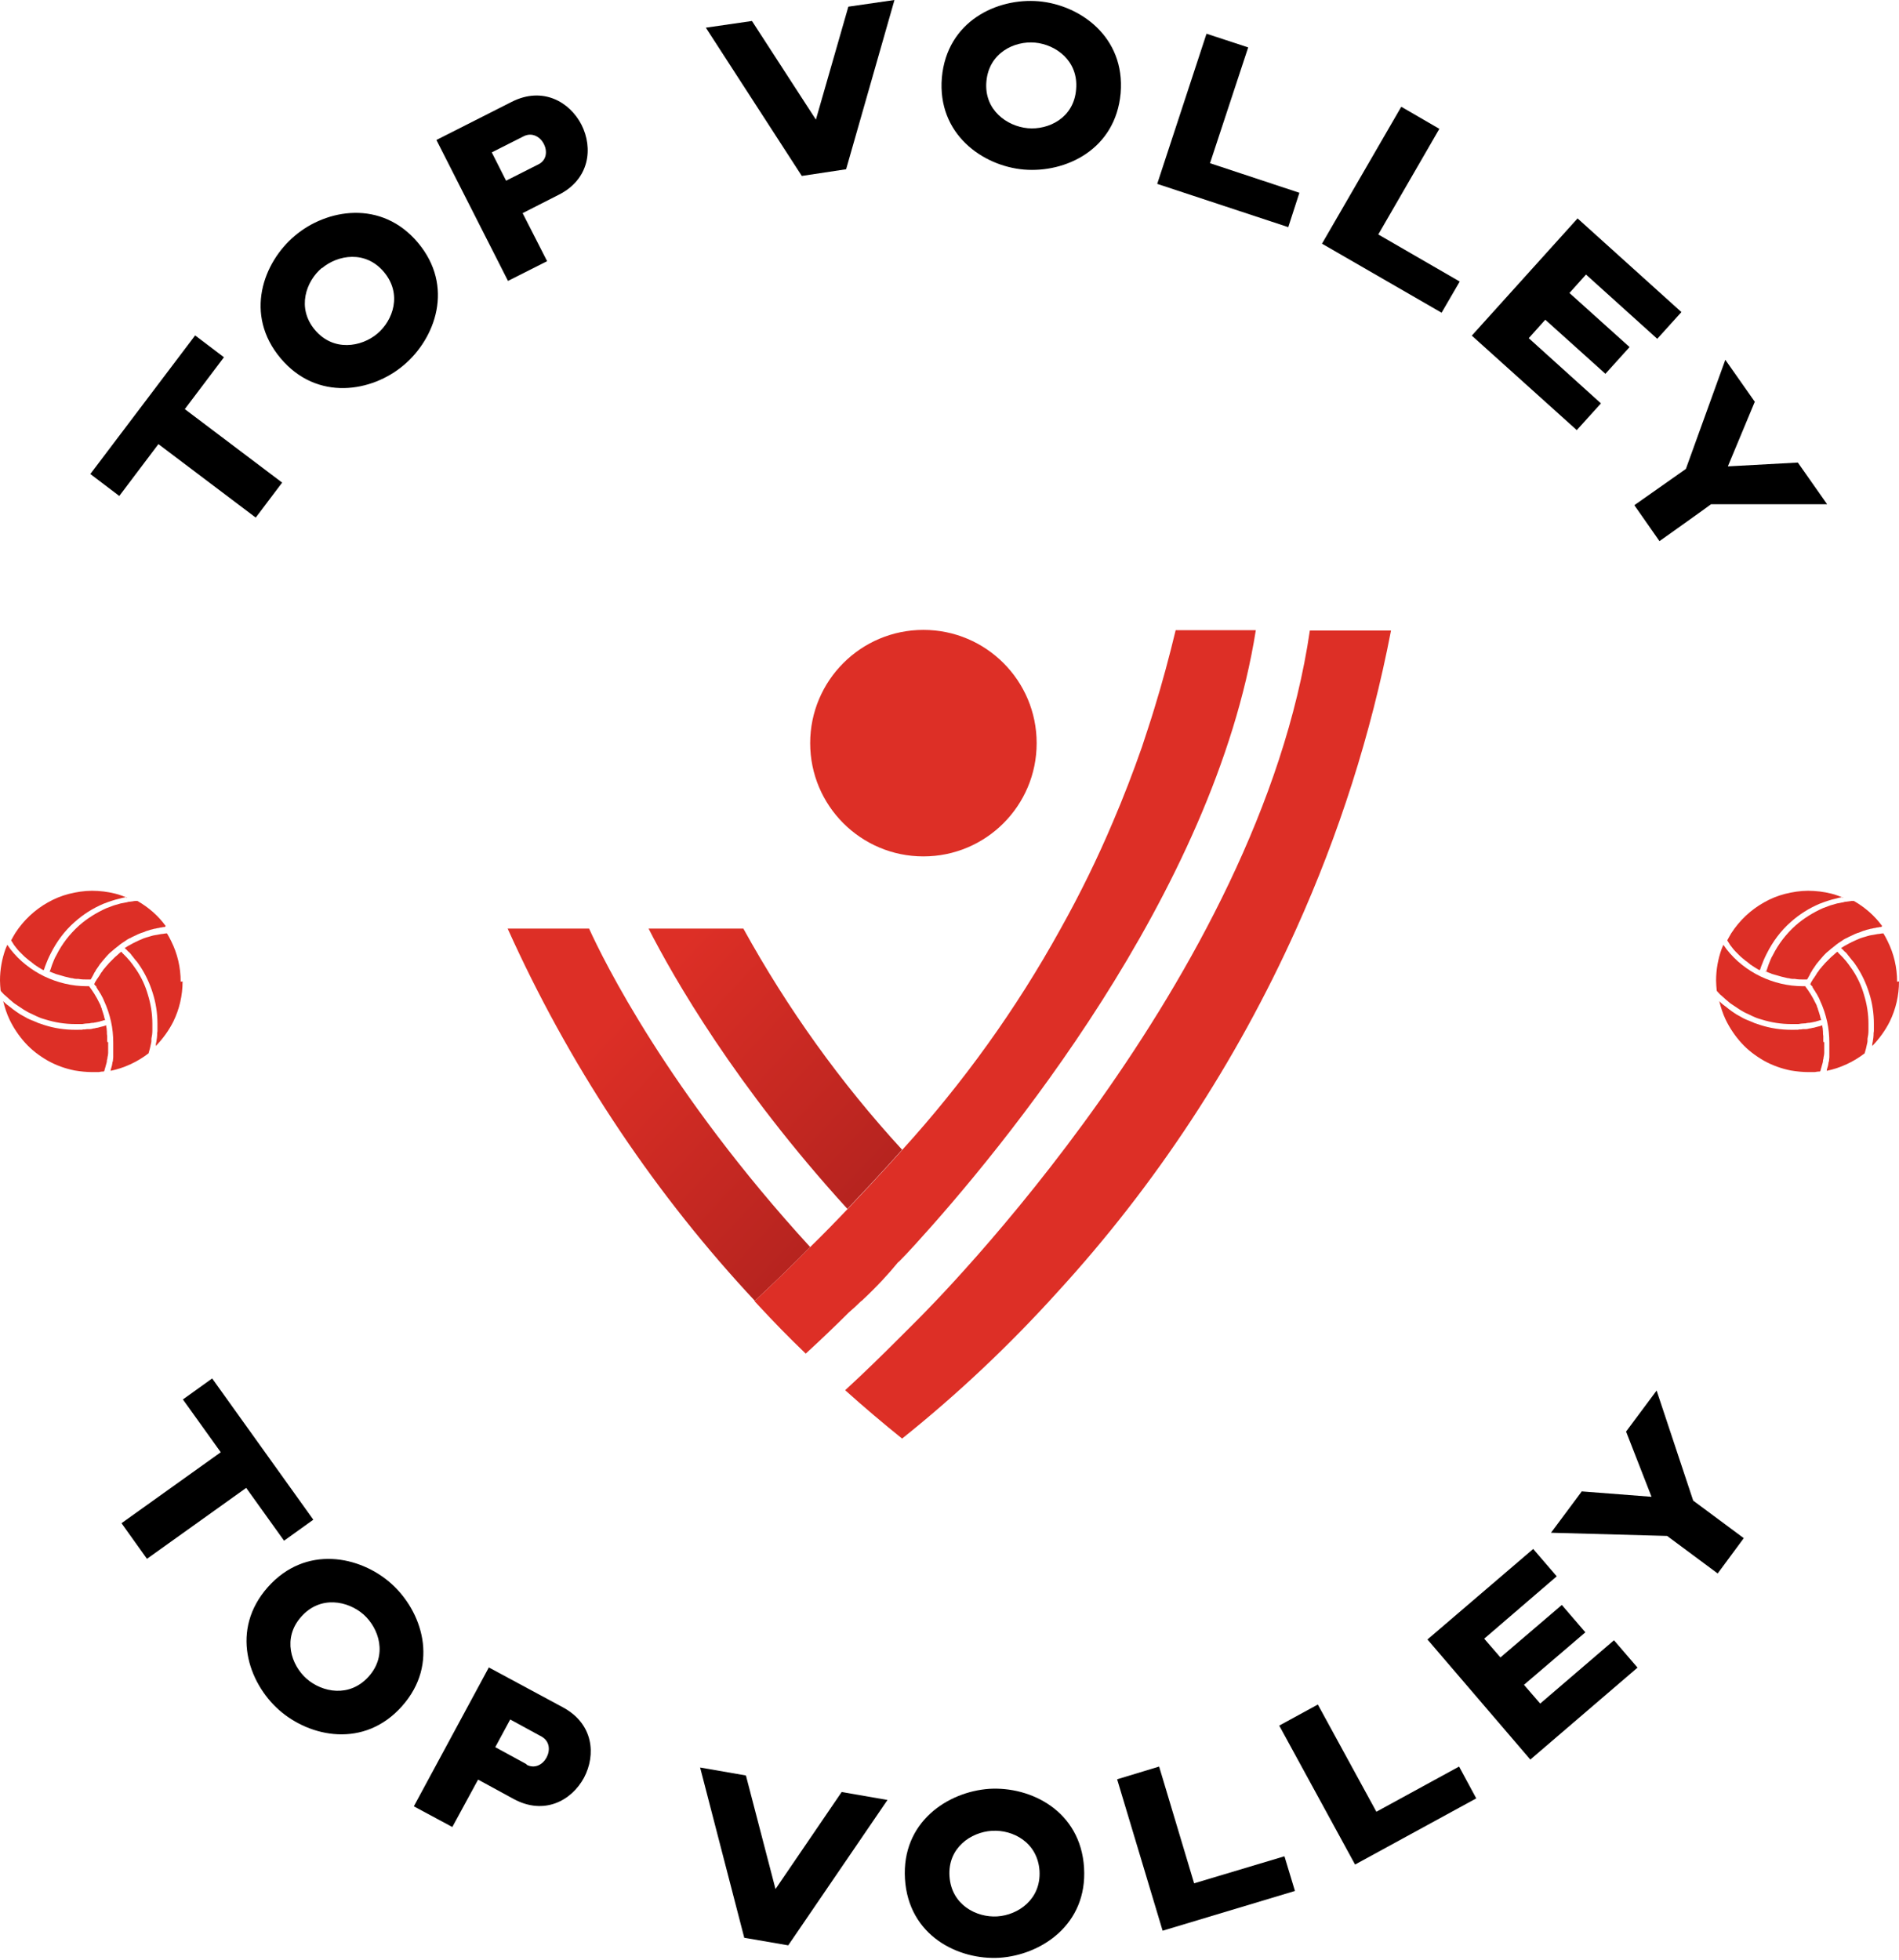
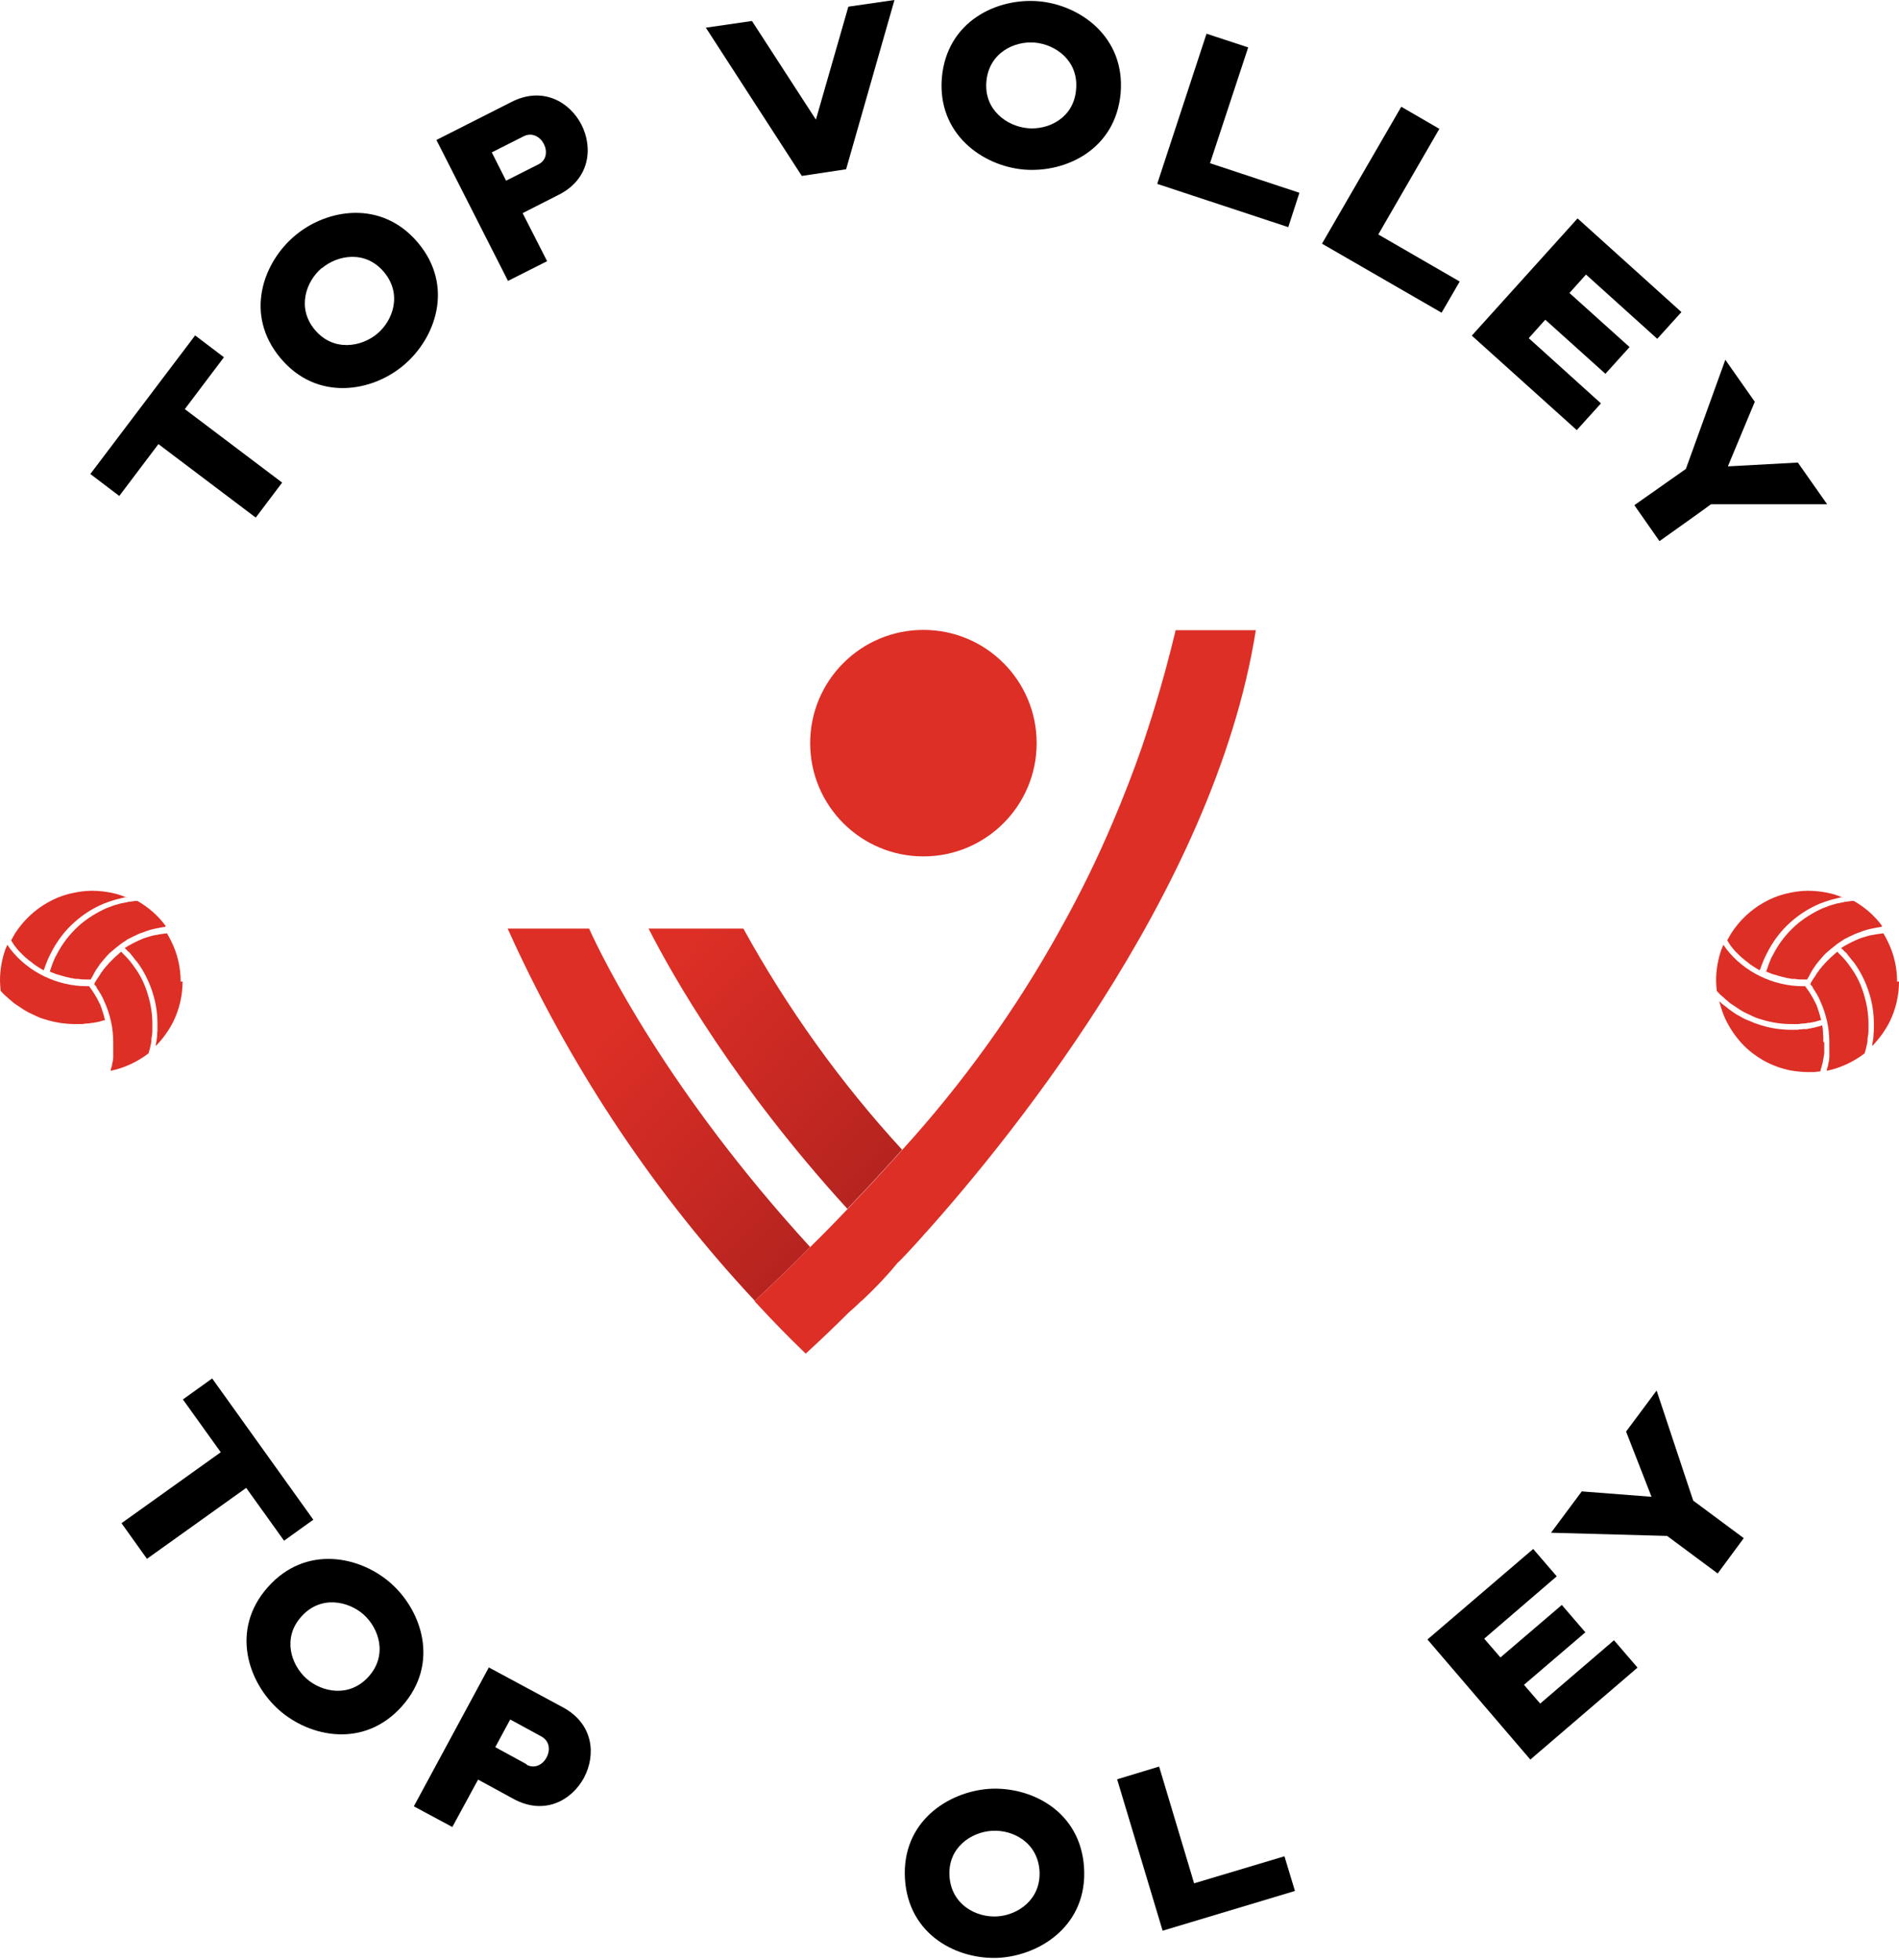
<svg xmlns="http://www.w3.org/2000/svg" width="100%" height="100%" viewBox="0 0 597 616" xml:space="preserve" style="fill-rule:evenodd;clip-rule:evenodd;stroke-linejoin:round;stroke-miterlimit:2;">
  <g transform="matrix(1,0,0,1,-241.5,-232.3)">
    <g>
      <g>
        <circle cx="531.8" cy="465.9" r="35.6" style="fill:rgb(221,47,38);" />
        <path d="M426.7,524.2C431.1,533.9 451.5,575.5 496.2,624.3C490.9,629.7 485,635.4 478.8,641.2C478,640.3 477.1,639.4 476.2,638.4C445.4,604.8 420,566.2 401.1,524.2L426.7,524.2Z" style="fill:url(#_Linear1);fill-rule:nonzero;" />
        <path d="M525.1,593.7C525.1,593.7 518.4,601.3 507.9,612.3C472.7,573.7 453.2,539.5 445.4,524.2L475.2,524.2C489.1,549.4 505.8,572.7 525.1,593.7Z" style="fill:url(#_Linear2);fill-rule:nonzero;" />
        <g>
-           <path d="M653.3,430.4C637.3,540 534.4,642.7 530,647.1L524.2,652.9C519.2,657.9 513.4,663.6 507.2,669.3C513,674.5 519,679.6 525.1,684.5C542.6,670.5 558.9,655.1 573.9,638.5C604.7,604.9 630.1,566.3 649,524.3C662.4,494.6 672.5,463.2 678.8,430.5L653.3,430.5L653.3,430.4Z" style="fill:rgb(221,47,38);fill-rule:nonzero;" />
          <path d="M512.4,641.2C517.2,636.7 520.8,632.8 523.9,629L524,629C525.5,627.5 527.2,625.7 529.2,623.5C555.9,594.2 623.2,513.2 636.3,430.4L611.1,430.4C609.1,438.7 606.9,446.9 604.4,455C603.2,459 601.8,463.1 600.5,467.1C597.7,475.1 594.7,482.9 591.4,490.6C586.5,502.2 581,513.4 574.9,524.3C561,549.5 544.2,572.8 525.1,593.8C525.1,593.8 518.4,601.4 507.9,612.4C504.4,616.1 500.4,620.2 496.1,624.4C490.8,629.8 484.9,635.5 478.7,641.3C479.2,641.8 479.6,642.3 480,642.7C484.8,647.9 489.7,652.9 494.8,657.8C499.6,653.4 504.2,649 508.3,644.9C509.7,643.7 511,642.5 512.2,641.3L512.4,641.2Z" style="fill:rgb(221,47,38);fill-rule:nonzero;" />
        </g>
      </g>
      <g>
        <path d="M302.8,337.7L311.9,344.6L299.6,360.9L330.2,384L321.9,395L291.3,371.9L279,388.2L269.9,381.3L302.8,337.8L302.8,337.7Z" style="fill-rule:nonzero;" />
        <path d="M368.4,347.1C358.5,355.5 341.2,358.6 329.7,344.9C318.2,331.2 324.2,314.8 334.2,306.4C344.1,298 361.4,294.9 372.9,308.6C384.4,322.3 378.4,338.7 368.4,347.1ZM342.7,316.5C337.7,320.7 334.7,329.1 340.5,336C346.3,342.9 355.1,341.4 360.1,337.2C365.1,333 368,324.7 362.2,317.8C356.4,310.9 347.7,312.4 342.7,316.6L342.7,316.5Z" style="fill-rule:nonzero;" />
        <path d="M378.7,276.3L402.4,264.3C412.1,259.4 420.6,264.3 424.3,271.5C428,278.8 426.9,288.6 417.2,293.5L405.8,299.3L413.5,314.4L401.2,320.6L378.7,276.3ZM410.7,284C413.4,282.7 413.6,279.8 412.5,277.6C411.4,275.4 408.9,273.8 406.2,275.1L396.1,280.2L400.6,289.1L410.7,284Z" style="fill-rule:nonzero;" />
        <path d="M493.5,287.5L463.4,241L477.9,238.9L498,269.9L508.2,234.4L522.7,232.3L507.5,285.5L493.6,287.6L493.5,287.5Z" style="fill-rule:nonzero;" />
        <path d="M563.4,285.6C550.5,284.5 536.1,274.5 537.6,256.7C539.2,238.9 555,231.6 568,232.7C580.9,233.8 595.3,243.8 593.8,261.6C592.2,279.4 576.4,286.7 563.4,285.6ZM566.9,245.7C560.4,245.1 552.4,248.9 551.6,257.9C550.8,266.9 558.1,272 564.6,272.6C571.1,273.2 579.1,269.4 579.8,260.4C580.6,251.4 573.4,246.3 566.9,245.7Z" style="fill-rule:nonzero;" />
        <path d="M620.8,242.9L633.9,247.2L621.9,283.6L650,292.9L646.5,303.7L605.3,290.1L620.8,242.9Z" style="fill-rule:nonzero;" />
        <path d="M682.1,265.9L694,272.8L674.8,306L700.4,320.8L694.7,330.6L657.1,308.9L682,265.9L682.1,265.9Z" style="fill-rule:nonzero;" />
        <path d="M737.5,301L770.1,330.4L762.5,338.8L740.1,318.6L734.9,324.4L753.8,341.4L746.2,349.8L727.3,332.8L722.1,338.6L744.8,359.1L737.2,367.5L704.2,337.8L737.5,300.9L737.5,301Z" style="fill-rule:nonzero;" />
        <path d="M793.2,358.5L784.7,378.9L806.7,377.7L815.9,390.8L779.4,390.8C779.4,390.9 763.2,402.4 763.2,402.4L755.3,391.1L771.5,379.7L783.9,345.4L793.1,358.5L793.2,358.5Z" style="fill-rule:nonzero;" />
      </g>
      <g>
        <path d="M340,710L330.8,716.6L318.9,700L287.7,722.3L279.7,711.1L310.9,688.8L299,672.2L308.2,665.6L340,710Z" style="fill-rule:nonzero;" />
        <path d="M329.2,769.8C319.5,761.2 313.8,744.6 325.7,731.2C337.6,717.8 354.7,721.4 364.4,730C374.1,738.6 379.8,755.2 367.9,768.6C356,782 338.9,778.4 329.2,769.8ZM355.8,739.8C350.9,735.5 342.2,733.7 336.2,740.5C330.2,747.2 333,755.7 337.9,760C342.8,764.3 351.4,766 357.4,759.3C363.4,752.6 360.7,744.2 355.8,739.8Z" style="fill-rule:nonzero;" />
        <path d="M395.1,756.4L418.5,769C428.1,774.2 428.9,783.9 425.1,791.1C421.2,798.3 412.6,803 403,797.8L391.8,791.7L383.7,806.6L371.6,800.1L395.2,756.4L395.1,756.4ZM407,787C409.6,788.4 412.1,787 413.3,784.8C414.5,782.6 414.4,779.7 411.8,778.2L401.9,772.8L397.2,781.5L407.1,786.9L407,787Z" style="fill-rule:nonzero;" />
-         <path d="M475.5,841.5L461.6,787.9L476,790.4L485.3,826.1L506.1,795.6L520.5,798.1L489.3,843.8L475.4,841.4L475.5,841.5Z" style="fill-rule:nonzero;" />
        <path d="M555.8,847.7C542.8,848.5 527.1,840.8 526,822.9C524.9,805 539.5,795.5 552.5,794.6C565.5,793.8 581.2,801.5 582.3,819.4C583.4,837.3 568.8,846.8 555.8,847.7ZM553.3,807.8C546.8,808.2 539.4,813.1 540,822.1C540.6,831.1 548.5,835.1 555,834.7C561.5,834.3 568.8,829.4 568.3,820.4C567.7,811.4 559.9,807.4 553.4,807.8L553.3,807.8Z" style="fill-rule:nonzero;" />
        <path d="M592.7,791.6L605.9,787.6L616.9,824.3L645.3,815.8L648.6,826.7L607,839.2L592.7,791.6Z" style="fill-rule:nonzero;" />
-         <path d="M643.7,774.7L655.8,768.1L674.2,801.8L700.2,787.6L705.6,797.6L667.5,818.4L643.7,774.8L643.7,774.7Z" style="fill-rule:nonzero;" />
        <path d="M690.2,747.7L723.5,719.2L730.9,727.8L708.1,747.4L713.2,753.3L732.5,736.8L739.9,745.4L720.6,761.9L725.7,767.8L748.9,747.9L756.3,756.5L722.6,785.4L690.3,747.7L690.2,747.7Z" style="fill-rule:nonzero;" />
        <path d="M738.7,701.1L760.7,702.8L752.7,682.3L762.3,669.4L773.8,704L789.7,715.8L781.5,726.9L765.6,715.1L729.1,714.1L738.7,701.2L738.7,701.1Z" style="fill-rule:nonzero;" />
      </g>
      <path d="M815,559.9L815,563.3C815,563.7 814.9,564.2 814.8,564.6C814.8,565 814.7,565.3 814.6,565.6L814.6,565.8C814.6,566.2 814.4,566.7 814.3,567.1C814.2,567.6 814,568.1 813.9,568.5C813.9,568.6 813.9,568.7 813.8,568.8C813.8,568.9 813.8,569 813.7,569.1C813.1,569.1 812.6,569.2 812,569.3L810,569.3C808.2,569.3 806.3,569.1 804.5,568.8C801.5,568.2 798.7,567.2 796,565.7C793.4,564.2 791,562.4 789,560.2C787,558 785.3,555.5 784,552.8C783.1,550.9 782.5,549 782,547C782,547 782.1,547.1 782.2,547.2C782.5,547.5 782.8,547.8 783.2,548.1C783.5,548.3 783.7,548.5 784,548.7C784.7,549.3 785.4,549.8 786.1,550.3C786.3,550.4 786.5,550.6 786.7,550.7C787.1,551 787.6,551.3 788,551.5C788.5,551.8 789.1,552.1 789.6,552.4C790.1,552.6 790.6,552.9 791.2,553.1C791.3,553.1 791.5,553.2 791.7,553.3C792.2,553.5 792.7,553.7 793.1,553.9C793.7,554.1 794.3,554.3 794.9,554.5C798,555.5 801.3,556 804.6,556C807.9,556 806.3,556 807.1,555.9C807.5,555.9 807.9,555.9 808.3,555.8L809.2,555.8C809.6,555.8 809.9,555.7 810.3,555.6C810.6,555.6 811,555.5 811.3,555.4C811.7,555.4 812.2,555.2 812.6,555.1C813.2,555 813.8,554.8 814.4,554.6L814.4,554.8C814.4,555 814.4,555.2 814.5,555.4C814.5,555.8 814.6,556.2 814.6,556.6L814.6,556.7C814.6,557.1 814.6,557.6 814.7,558L814.7,559.8L815,559.9Z" style="fill:rgb(221,47,38);fill-rule:nonzero;" />
      <g>
        <path d="M820.6,530.3L820.7,530.4L820.6,530.4L820.6,530.3Z" style="fill:rgb(221,47,38);fill-rule:nonzero;" />
        <path d="M838.5,540.8C838.5,545.2 837.5,549.5 835.6,553.4C834.2,556.2 832.3,558.8 830.1,561.1L830.1,560.6C830.1,560.2 830.3,559.8 830.3,559.4C830.4,558.8 830.5,558.2 830.5,557.7C830.5,557.3 830.5,556.8 830.6,556.4L830.6,554.1C830.6,550.8 830.1,547.5 829.1,544.4C828.2,541.5 826.9,538.7 825.2,536.1C824.7,535.4 824.3,534.7 823.7,534.1C823.3,533.6 823,533.2 822.6,532.7C822.5,532.6 822.4,532.5 822.3,532.3C822,531.9 821.7,531.6 821.3,531.3C821.1,531.1 820.9,530.8 820.6,530.6L820.4,530.4L820.3,530.4C820.3,530.3 820.4,530.2 820.5,530.2C820.9,529.9 821.3,529.7 821.8,529.4C821.8,529.4 822,529.4 822,529.3C822.4,529.1 822.7,528.9 823.1,528.7C823.2,528.7 823.4,528.6 823.5,528.5C824,528.3 824.5,528 825,527.8C825.5,527.6 825.9,527.4 826.4,527.2C826.5,527.2 826.6,527.2 826.7,527.1C826.9,527.1 827.2,526.9 827.4,526.9C827.7,526.8 828.1,526.7 828.4,526.6C829,526.4 829.5,526.3 830.1,526.2L830.2,526.2C830.7,526.1 831.3,526 831.8,525.9C832.4,525.9 832.9,525.7 833.5,525.7L833.6,525.7C834.1,526.5 834.5,527.3 834.9,528.1C836.9,532.1 837.9,536.4 837.9,540.9L838.5,540.8Z" style="fill:rgb(221,47,38);fill-rule:nonzero;" />
      </g>
      <g>
        <path d="M796.5,538C796.5,537.8 796.6,537.5 796.7,537.3C796.7,537.5 796.6,537.8 796.5,538ZM823.9,515.8L823.2,515.8L823.9,515.8Z" style="fill:rgb(221,47,38);fill-rule:nonzero;" />
        <path d="M820.8,514.3C820.2,514.4 819.5,514.5 818.9,514.7C818.4,514.8 817.8,515 817.3,515.1C816.5,515.3 815.8,515.6 815.1,515.8C814.5,516 814,516.2 813.5,516.4C810.2,517.8 807.2,519.7 804.5,522.1C801.3,524.9 798.8,528.3 796.9,532.1C796.6,532.7 796.3,533.3 796,534C795.9,534.3 795.7,534.7 795.6,535C795.5,535.3 795.3,535.7 795.2,536C795.1,536.4 794.9,536.8 794.8,537.2L794.6,537.2C794.4,537.2 794.2,537 794,536.9C793.7,536.7 793.3,536.5 793,536.3C792.6,536 792.1,535.7 791.8,535.5L791.7,535.4C791.3,535.1 790.9,534.8 790.6,534.5L790.5,534.5C790.1,534.2 789.7,533.8 789.3,533.5C788.9,533.2 788.6,532.9 788.3,532.6C787.9,532.2 787.4,531.7 787,531.3C786.6,530.9 786.3,530.5 786,530.1C785.7,529.7 785.4,529.4 785.2,529C785,528.6 784.7,528.3 784.5,527.9C784.9,527.1 785.4,526.3 785.8,525.6C788.4,521.6 791.9,518.3 796,516C798.1,514.8 800.3,513.9 802.6,513.3C805,512.7 807.5,512.3 809.9,512.3C812.3,512.3 814.8,512.6 817.2,513.2C818.5,513.5 819.7,514 821,514.5L820.8,514.3Z" style="fill:rgb(221,47,38);fill-rule:nonzero;" />
      </g>
      <g>
        <path d="M828.9,554.1L828.9,556.2C828.9,557.1 828.8,557.9 828.6,558.8L828.6,559.4C828.6,559.6 828.6,559.9 828.5,560.2C828.3,561.3 828,562.4 827.7,563.4C824.2,566.1 820.1,568 815.8,568.9L815.8,568.6C815.9,568.1 816.1,567.7 816.2,567.2C816.2,567 816.3,566.8 816.3,566.6C816.3,566.3 816.4,566.1 816.5,565.8L816.5,565.6C816.5,565.3 816.6,565 816.6,564.6L816.6,560.1C816.6,557.9 816.4,555.6 815.9,553.4C815.4,551.2 814.7,549 813.7,546.9C813.7,546.8 813.6,546.7 813.5,546.4C813.5,546.4 813.4,546.2 813.3,546C813.3,546 813.3,545.8 813.2,545.8C812.9,545.2 812.6,544.6 812.2,544.1C812.2,543.9 812,543.7 811.9,543.6C811.8,543.4 811.7,543.3 811.6,543.1C811.5,542.9 811.4,542.8 811.3,542.6L811.3,542.4C811.1,542.2 810.9,542.1 810.8,541.9C810.8,541.9 810.7,541.7 810.6,541.7C810.5,541.7 810.6,541.7 810.6,541.7C810.8,541.2 811,540.8 811.3,540.4C811.4,540.2 811.5,540 811.7,539.8C811.9,539.5 812.1,539.2 812.3,538.9C812.4,538.7 812.5,538.6 812.6,538.4C812.7,538.2 812.9,537.9 813.1,537.7C813.4,537.2 813.7,536.8 814.1,536.4C814.3,536.1 814.5,535.9 814.8,535.6C815,535.3 815.3,535 815.6,534.7C815.6,534.7 816.5,533.8 816.8,533.5C817.1,533.2 817.4,532.9 817.8,532.6L817.9,532.5C818.2,532.2 818.5,532 818.8,531.7C818.9,531.7 819,531.5 819.1,531.5L819.2,531.5C819.2,531.6 819.4,531.7 819.4,531.8C819.7,532.1 820,532.4 820.3,532.7C820.7,533.1 821.1,533.5 821.4,533.9C821.9,534.4 822.3,535 822.7,535.5C823.1,536.1 823.5,536.6 823.9,537.2C825.5,539.6 826.7,542.2 827.5,545C828.4,547.9 828.9,551 828.9,554.1Z" style="fill:rgb(221,47,38);fill-rule:nonzero;" />
      </g>
      <g>
        <path d="M814.1,552.9C814,552.9 813.9,552.9 813.8,553C813.6,553 813.3,553.1 813.1,553.2C812.9,553.2 812.6,553.3 812.4,553.4C811.9,553.5 811.5,553.6 811,553.7C810.9,553.7 810.7,553.7 810.5,553.8L810.3,553.8C809.9,553.8 809.4,553.9 809,554L808.7,554C808.1,554 807.5,554.1 806.9,554.2L804.5,554.2C801.4,554.2 798.3,553.7 795.4,552.8C795.1,552.7 794.7,552.6 794.4,552.5C793.7,552.3 793.1,552 792.4,551.7C791.8,551.4 791.1,551.1 790.5,550.8C789.8,550.5 789.2,550.1 788.5,549.7C788.2,549.5 786.1,548.1 785.8,547.9C785.5,547.7 785.2,547.5 784.9,547.2C784.3,546.7 783.8,546.3 783.3,545.8C783,545.6 782.8,545.3 782.5,545.1C782.2,544.9 782,544.6 781.7,544.3C781.5,544.1 781.3,543.9 781.2,543.7C781.1,542.6 781,541.6 781,540.5C781,537.1 781.6,533.8 782.7,530.7C782.9,530.2 783.1,529.7 783.3,529.3C783.6,529.8 784,530.2 784.3,530.7C787.1,534.3 790.8,537.2 794.9,539.2C799.1,541.2 803.6,542.3 808.3,542.3C813,542.3 808.8,542.3 809,542.3C810.2,543.9 811.3,545.6 812.2,547.5C812.4,547.9 812.6,548.2 812.7,548.6L812.7,548.7C812.8,548.9 812.9,549.1 813,549.4L813,549.5C813.1,549.8 813.2,550.1 813.3,550.4C813.4,550.8 813.6,551.3 813.7,551.7C813.7,552 813.9,552.3 813.9,552.6L814.1,552.9Z" style="fill:rgb(221,47,38);fill-rule:nonzero;" />
      </g>
      <g>
        <path d="M832.9,523.7C832.6,523.7 832.3,523.7 832.1,523.8C831.7,523.8 831.4,523.9 831,524C830.7,524 830.4,524.1 830,524.2C829.7,524.2 829.4,524.3 829.1,524.4C828.6,524.5 828.2,524.6 827.7,524.8C827.2,524.9 826.8,525.1 826.3,525.3C826,525.4 825.7,525.5 825.4,525.6C824.8,525.8 824.2,526.1 823.6,526.4C823.1,526.6 822.5,526.9 822,527.2L821.9,527.2C821.3,527.5 820.8,527.8 820.3,528.2C819.8,528.5 819.2,528.9 818.7,529.3L818.6,529.4C817.7,530.1 816.8,530.8 815.9,531.6C815.4,532 815,532.5 814.6,532.9C814.4,533.1 814.2,533.4 814,533.6C813.8,533.8 813.6,534.1 813.4,534.3C813.1,534.7 812.8,535 812.5,535.4C812.3,535.7 812.1,536 811.9,536.3C811.7,536.6 811.4,537 811.2,537.3L811.2,537.4C810.9,537.8 810.6,538.3 810.4,538.8C810.2,539.1 810.1,539.4 809.9,539.7C809.8,539.9 809.7,540 809.6,540.2L808.8,540.2C807.8,540.2 806.7,540.2 805.7,540L805,540C804.6,540 804.3,539.9 803.9,539.8C803.4,539.8 802.9,539.6 802.4,539.5C801.8,539.4 801.2,539.2 800.5,539C800,538.9 799.6,538.7 799.1,538.6C798.7,538.5 798.4,538.4 798,538.2C797.7,538.1 797.4,538 797,537.8C797,537.8 796.8,537.8 796.8,537.7C796.8,537.5 796.9,537.2 797,537C797.2,536.5 797.3,536 797.5,535.5C797.7,535 797.9,534.5 798.1,534C798.3,533.5 798.5,533.1 798.8,532.6C800.6,529 803,525.9 806,523.2C808.5,521 811.4,519.2 814.5,517.8C815.3,517.5 816.1,517.2 816.9,516.9C817.6,516.7 818.3,516.5 819,516.3C819.5,516.2 820,516.1 820.5,516C820.8,516 821.1,515.9 821.4,515.8C822.1,515.7 822.9,515.6 823.6,515.5L824.3,515.5C827.8,517.5 830.9,520.2 833.2,523.4L832.9,523.7Z" style="fill:rgb(221,47,38);fill-rule:nonzero;" />
      </g>
      <g>
-         <path d="M275.5,559.9L275.5,563.3C275.5,563.7 275.4,564.2 275.3,564.6C275.3,565 275.2,565.3 275.1,565.6L275.1,565.8C275.1,566.2 274.9,566.7 274.8,567.1C274.7,567.6 274.5,568.1 274.4,568.5C274.4,568.6 274.4,568.7 274.3,568.8C274.3,568.9 274.3,569 274.2,569.1C273.6,569.1 273.1,569.2 272.5,569.3L270.5,569.3C268.7,569.3 266.8,569.1 265,568.8C262,568.2 259.2,567.2 256.5,565.7C253.9,564.2 251.5,562.4 249.5,560.2C247.5,558 245.8,555.5 244.5,552.8C243.6,550.9 243,549 242.5,547C242.5,547 242.6,547.1 242.7,547.2C243,547.5 243.3,547.8 243.7,548.1C244,548.3 244.2,548.5 244.5,548.7C245.2,549.3 245.9,549.8 246.6,550.3C246.8,550.4 247,550.6 247.2,550.7C247.6,551 248.1,551.3 248.5,551.5C249,551.8 249.6,552.1 250.1,552.4C250.6,552.6 251.1,552.9 251.7,553.1C251.8,553.1 252,553.2 252.2,553.3C252.7,553.5 253.2,553.7 253.6,553.9C254.2,554.1 254.8,554.3 255.4,554.5C258.5,555.5 261.8,556 265.1,556C268.4,556 266.8,556 267.6,555.9C268,555.9 268.4,555.9 268.8,555.8L269.7,555.8C270.1,555.8 270.4,555.7 270.8,555.6C271.1,555.6 271.5,555.5 271.8,555.4C272.2,555.4 272.7,555.2 273.1,555.1C273.7,555 274.3,554.8 274.9,554.6L274.9,554.8C274.9,555 274.9,555.2 275,555.4C275,555.8 275.1,556.2 275.1,556.6L275.1,556.7C275.1,557.1 275.1,557.6 275.2,558L275.2,559.8L275.5,559.9Z" style="fill:rgb(221,47,38);fill-rule:nonzero;" />
        <g>
          <path d="M281.1,530.3L281.2,530.4L281.1,530.4L281.1,530.3Z" style="fill:rgb(221,47,38);fill-rule:nonzero;" />
          <path d="M298.9,540.8C298.9,545.2 297.9,549.5 296,553.4C294.6,556.2 292.7,558.8 290.5,561.1L290.5,560.6C290.5,560.2 290.7,559.8 290.7,559.4C290.8,558.8 290.9,558.2 290.9,557.7C290.9,557.3 290.9,556.8 291,556.4L291,554.1C291,550.8 290.5,547.5 289.5,544.4C288.6,541.5 287.3,538.7 285.6,536.1C285.1,535.4 284.7,534.7 284.1,534.1C283.7,533.6 283.4,533.2 283,532.7C282.9,532.6 282.8,532.5 282.7,532.3C282.4,531.9 282.1,531.6 281.7,531.3C281.5,531.1 281.3,530.8 281,530.6L280.8,530.4L280.7,530.4C280.7,530.3 280.8,530.2 280.9,530.2C281.3,529.9 281.7,529.7 282.2,529.4C282.2,529.4 282.4,529.4 282.4,529.3C282.8,529.1 283.1,528.9 283.5,528.7C283.6,528.7 283.8,528.6 283.9,528.5C284.4,528.3 284.9,528 285.4,527.8C285.9,527.6 286.3,527.4 286.8,527.2C286.9,527.2 287,527.2 287.1,527.1C287.3,527.1 287.6,526.9 287.8,526.9C288.1,526.8 288.5,526.7 288.8,526.6C289.4,526.4 289.9,526.3 290.5,526.2L290.6,526.2C291.1,526.1 291.7,526 292.2,525.9C292.8,525.9 293.3,525.7 293.9,525.7L294,525.7C294.5,526.5 294.9,527.3 295.3,528.1C297.3,532.1 298.3,536.4 298.3,540.9L298.9,540.8Z" style="fill:rgb(221,47,38);fill-rule:nonzero;" />
        </g>
        <g>
-           <path d="M257,538C257,537.8 257.1,537.5 257.2,537.3C257.2,537.5 257.1,537.8 257,538ZM284.4,515.8L283.7,515.8L284.4,515.8Z" style="fill:rgb(221,47,38);fill-rule:nonzero;" />
          <path d="M281.3,514.3C280.7,514.4 280,514.5 279.4,514.7C278.9,514.8 278.3,515 277.8,515.1C277,515.3 276.3,515.6 275.6,515.8C275,516 274.5,516.2 274,516.4C270.7,517.8 267.7,519.7 265,522.1C261.8,524.9 259.3,528.3 257.4,532.1C257.1,532.7 256.8,533.3 256.5,534C256.4,534.3 256.2,534.7 256.1,535C256,535.3 255.8,535.7 255.7,536C255.6,536.4 255.4,536.8 255.3,537.2L255.1,537.2C254.9,537.2 254.7,537 254.5,536.9C254.2,536.7 253.8,536.5 253.5,536.3C253.1,536 252.6,535.7 252.3,535.5L252.2,535.4C251.8,535.1 251.4,534.8 251.1,534.5L251,534.5C250.6,534.2 250.2,533.8 249.8,533.5C249.4,533.2 249.1,532.9 248.8,532.6C248.4,532.2 247.9,531.7 247.5,531.3C247.1,530.9 246.8,530.5 246.5,530.1C246.2,529.7 245.9,529.4 245.7,529C245.5,528.6 245.2,528.3 245,527.9C245.4,527.1 245.9,526.3 246.3,525.6C248.9,521.6 252.4,518.3 256.5,516C258.6,514.8 260.8,513.9 263.1,513.3C265.5,512.7 268,512.3 270.4,512.3C272.8,512.3 275.3,512.6 277.7,513.2C279,513.5 280.2,514 281.5,514.5L281.3,514.3Z" style="fill:rgb(221,47,38);fill-rule:nonzero;" />
        </g>
        <g>
          <path d="M289.4,554.1L289.4,556.2C289.4,557.1 289.3,557.9 289.1,558.8L289.1,559.4C289.1,559.6 289.1,559.9 289,560.2C288.8,561.3 288.5,562.4 288.2,563.4C284.7,566.1 280.6,568 276.3,568.9L276.3,568.6C276.4,568.1 276.6,567.7 276.7,567.2C276.7,567 276.8,566.8 276.8,566.6C276.8,566.3 276.9,566.1 277,565.8L277,565.6C277,565.3 277.1,565 277.1,564.6L277.1,560.1C277.1,557.9 276.9,555.6 276.4,553.4C275.9,551.2 275.2,549 274.2,546.9C274.2,546.8 274.1,546.7 274,546.4C274,546.4 273.9,546.2 273.8,546C273.8,546 273.8,545.8 273.7,545.8C273.4,545.2 273.1,544.6 272.7,544.1C272.7,543.9 272.5,543.7 272.4,543.6C272.3,543.4 272.2,543.3 272.1,543.1C272,542.9 271.9,542.8 271.8,542.6L271.8,542.4C271.6,542.2 271.4,542.1 271.3,541.9C271.3,541.9 271.2,541.7 271.1,541.7C271,541.7 271.1,541.7 271.1,541.7C271.3,541.2 271.5,540.8 271.8,540.4C271.9,540.2 272,540 272.2,539.8C272.4,539.5 272.6,539.2 272.8,538.9C272.9,538.7 273,538.6 273.1,538.4C273.2,538.2 273.4,537.9 273.6,537.7C273.9,537.2 274.2,536.8 274.6,536.4C274.8,536.1 275,535.9 275.3,535.6C275.5,535.3 275.8,535 276.1,534.7C276.1,534.7 277,533.8 277.3,533.5C277.6,533.2 277.9,532.9 278.3,532.6L278.4,532.5C278.7,532.2 279,532 279.3,531.7C279.4,531.7 279.5,531.5 279.6,531.5L279.7,531.5C279.7,531.6 279.9,531.7 279.9,531.8C280.2,532.1 280.5,532.4 280.8,532.7C281.2,533.1 281.6,533.5 281.9,533.9C282.4,534.4 282.8,535 283.2,535.5C283.6,536.1 284,536.6 284.4,537.2C286,539.6 287.2,542.2 288,545C288.9,547.9 289.4,551 289.4,554.1Z" style="fill:rgb(221,47,38);fill-rule:nonzero;" />
        </g>
        <g>
          <path d="M274.6,552.9C274.5,552.9 274.4,552.9 274.3,553C274.1,553 273.8,553.1 273.6,553.2C273.4,553.2 273.1,553.3 272.9,553.4C272.4,553.5 272,553.6 271.5,553.7C271.4,553.7 271.2,553.7 271,553.8L270.8,553.8C270.4,553.8 269.9,553.9 269.5,554L269.2,554C268.6,554 268,554.1 267.4,554.2L265,554.2C261.9,554.2 258.8,553.7 255.9,552.8C255.6,552.7 255.2,552.6 254.9,552.5C254.2,552.3 253.6,552 252.9,551.7C252.3,551.4 251.6,551.1 251,550.8C250.3,550.5 249.7,550.1 249,549.7C248.7,549.5 246.6,548.1 246.3,547.9C246,547.7 245.7,547.5 245.4,547.2C244.8,546.7 244.3,546.3 243.8,545.8C243.5,545.6 243.3,545.3 243,545.1C242.7,544.9 242.5,544.6 242.2,544.3C242,544.1 241.8,543.9 241.7,543.7C241.6,542.6 241.5,541.6 241.5,540.5C241.5,537.1 242.1,533.8 243.2,530.7C243.4,530.2 243.6,529.7 243.8,529.3C244.1,529.8 244.5,530.2 244.8,530.7C247.6,534.3 251.3,537.2 255.4,539.2C259.6,541.2 264.1,542.3 268.8,542.3C273.5,542.3 269.3,542.3 269.5,542.3C270.7,543.9 271.8,545.6 272.7,547.5C272.9,547.9 273.1,548.2 273.2,548.6L273.2,548.7C273.3,548.9 273.4,549.1 273.5,549.4L273.5,549.5C273.6,549.8 273.7,550.1 273.8,550.4C273.9,550.8 274.1,551.3 274.2,551.7C274.2,552 274.4,552.3 274.4,552.6L274.6,552.9Z" style="fill:rgb(221,47,38);fill-rule:nonzero;" />
        </g>
        <g>
          <path d="M293.3,523.7C293,523.7 292.7,523.7 292.5,523.8C292.1,523.8 291.8,523.9 291.4,524C291.1,524 290.8,524.1 290.4,524.2C290.1,524.2 289.8,524.3 289.5,524.4C289,524.5 288.6,524.6 288.1,524.8C287.6,524.9 287.2,525.1 286.7,525.3C286.4,525.4 286.1,525.5 285.8,525.6C285.2,525.8 284.6,526.1 284,526.4C283.5,526.6 282.9,526.9 282.4,527.2L282.3,527.2C281.7,527.5 281.2,527.8 280.7,528.2C280.2,528.5 279.6,528.9 279.1,529.3L279,529.4C278.1,530.1 277.2,530.8 276.3,531.6C275.8,532 275.4,532.5 275,532.9C274.8,533.1 274.6,533.4 274.4,533.6C274.2,533.8 274,534.1 273.8,534.3C273.5,534.7 273.2,535 272.9,535.4C272.7,535.7 272.5,536 272.3,536.3C272.1,536.6 271.8,537 271.6,537.3L271.6,537.4C271.3,537.8 271,538.3 270.8,538.8C270.6,539.1 270.5,539.4 270.3,539.7C270.2,539.9 270.1,540 270,540.2L269.2,540.2C268.2,540.2 267.1,540.2 266.1,540L265.4,540C265,540 264.7,539.9 264.3,539.8C263.8,539.8 263.3,539.6 262.8,539.5C262.2,539.4 261.6,539.2 260.9,539C260.4,538.9 260,538.7 259.5,538.6C259.1,538.5 258.8,538.4 258.4,538.2C258.1,538.1 257.8,538 257.4,537.8C257.4,537.8 257.2,537.8 257.2,537.7C257.2,537.5 257.3,537.2 257.4,537C257.6,536.5 257.7,536 257.9,535.5C258.1,535 258.3,534.5 258.5,534C258.7,533.5 258.9,533.1 259.2,532.6C261,529 263.4,525.9 266.4,523.2C268.9,521 271.8,519.2 274.9,517.8C275.7,517.5 276.5,517.2 277.3,516.9C278,516.7 278.7,516.5 279.4,516.3C279.9,516.2 280.4,516.1 280.9,516C281.2,516 281.5,515.9 281.8,515.8C282.5,515.7 283.3,515.6 284,515.5L284.7,515.5C288.2,517.5 291.3,520.2 293.6,523.4L293.3,523.7Z" style="fill:rgb(221,47,38);fill-rule:nonzero;" />
        </g>
      </g>
    </g>
  </g>
  <defs>
    <linearGradient id="_Linear1" x1="0" y1="0" x2="1" y2="0" gradientUnits="userSpaceOnUse" gradientTransform="matrix(171.9,163,-163,171.9,428,559.2)">
      <stop offset="0" style="stop-color:rgb(221,47,38);stop-opacity:1" />
      <stop offset="1" style="stop-color:rgb(123,19,21);stop-opacity:1" />
    </linearGradient>
    <linearGradient id="_Linear2" x1="0" y1="0" x2="1" y2="0" gradientUnits="userSpaceOnUse" gradientTransform="matrix(171.8,163,-163,171.8,453.6,532.2)">
      <stop offset="0" style="stop-color:rgb(221,47,38);stop-opacity:1" />
      <stop offset="1" style="stop-color:rgb(123,19,21);stop-opacity:1" />
    </linearGradient>
  </defs>
</svg>